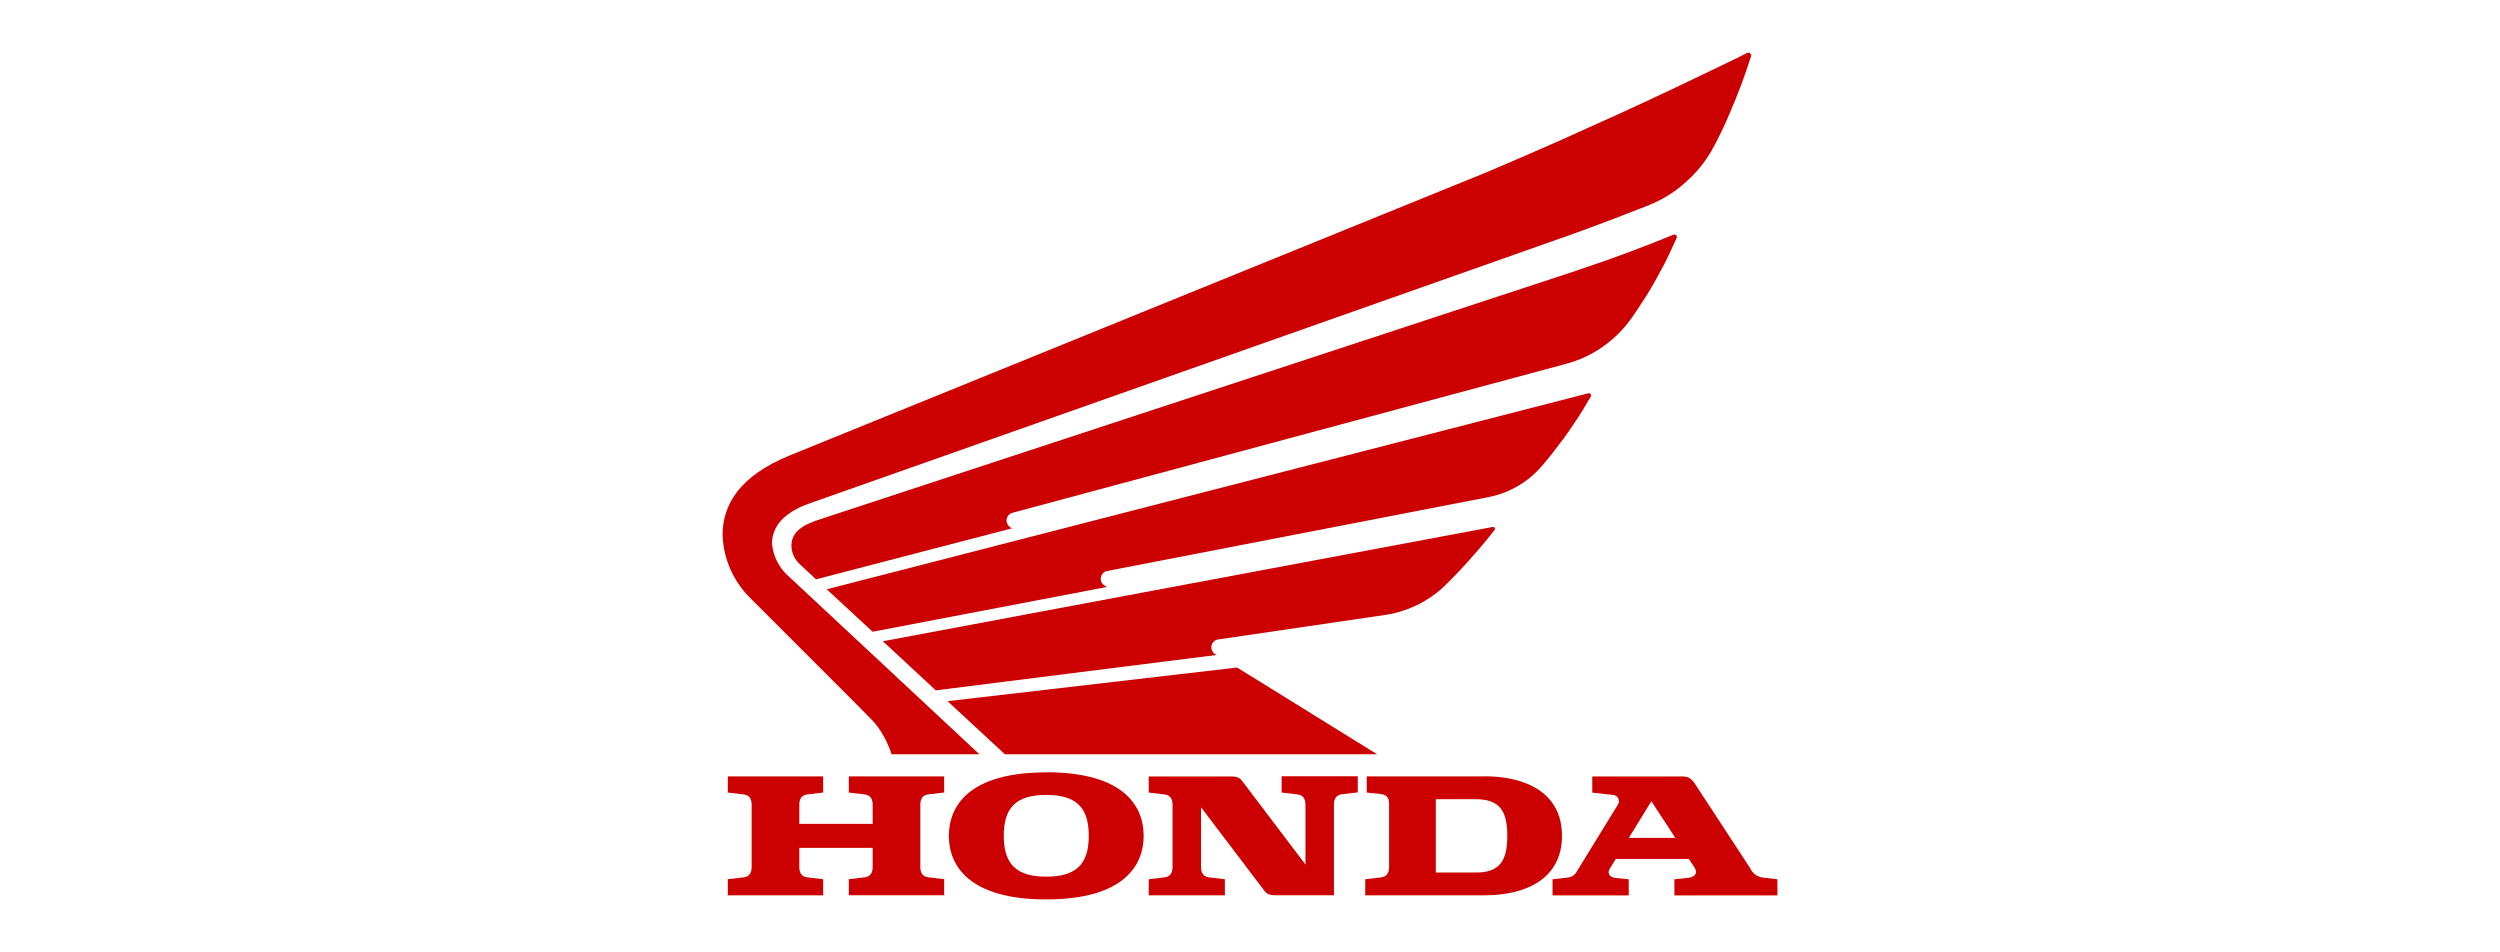
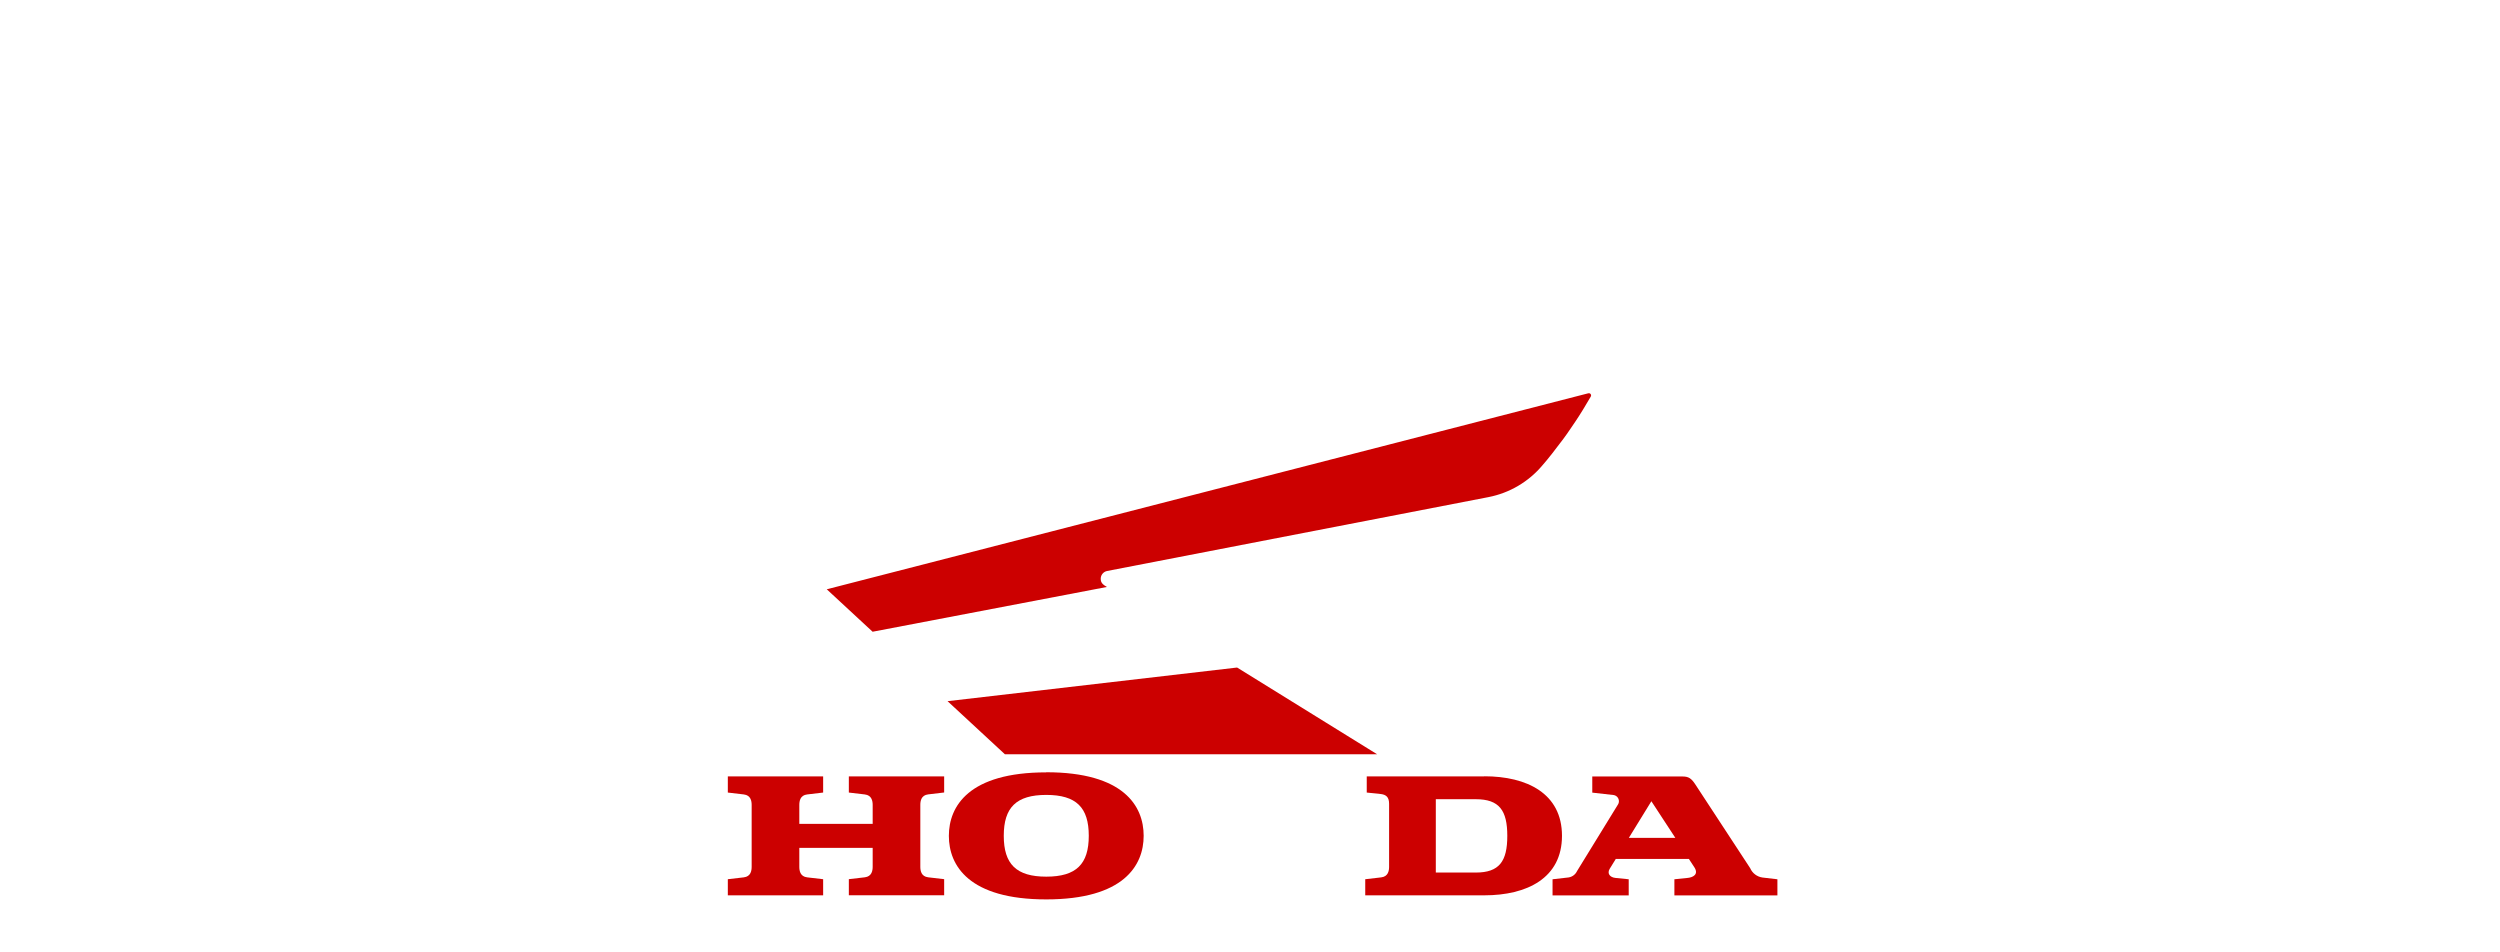
<svg xmlns="http://www.w3.org/2000/svg" version="1.1" id="レイヤー_1" x="0px" y="0px" width="575.061px" height="218.998px" viewBox="0 0 575.061 218.998" enable-background="new 0 0 575.061 218.998" xml:space="preserve">
  <path id="パス_20846_2_" fill="#CC0000" d="M195.253,182.307l3.661,0.432c1.639,0.184,1.823,1.555,1.823,2.432v4.334h-16.875  v-4.334c0-0.877,0.178-2.254,1.822-2.432l3.66-0.432v-3.709h-21.926v3.709l3.665,0.432c1.638,0.184,1.817,1.555,1.817,2.432v14.201  c0,0.877-0.173,2.252-1.817,2.441l-3.665,0.426v3.705h21.926v-3.705l-3.66-0.426c-1.645-0.184-1.822-1.561-1.822-2.441v-4.346  h16.875v4.336c0,0.875-0.184,2.252-1.823,2.441l-3.661,0.426v3.705h21.927v-3.705l-3.66-0.426c-1.645-0.184-1.823-1.561-1.823-2.441  V185.16c0-0.877,0.179-2.254,1.823-2.434l3.66-0.434v-3.705h-21.927V182.307z" />
  <path id="パス_20847_2_" fill="#CC0000" d="M341.452,178.598h-27.068v3.709l3.229,0.338c1.154,0.143,1.912,0.639,1.912,2.238  v14.494c0,0.875-0.184,2.252-1.822,2.441l-3.664,0.426v3.703h27.389c9.803,0,17.866-3.947,17.866-13.691  c0-9.74-8.063-13.693-17.866-13.693 M339.465,200.709h-9.193v-16.871h9.193c5.413,0,7.25,2.57,7.25,8.434  C346.715,198.133,344.878,200.709,339.465,200.709" />
  <path id="パス_20848_2_" fill="#CC0000" d="M405.405,201.852c-1.249-0.18-2.318-0.99-2.818-2.145l-12.621-19.271  c-0.906-1.387-1.564-1.824-2.906-1.824h-20.798v3.711l4.958,0.561c0.782,0.152,1.298,0.91,1.145,1.693  c-0.041,0.223-0.139,0.436-0.277,0.615l-9.322,15.164c-0.361,0.783-1.085,1.338-1.932,1.475l-3.711,0.424v3.703h17.52v-3.703  l-3.041-0.309c-1.287-0.133-1.976-1.01-1.343-2.08l1.407-2.283h16.82l1.238,1.887c1.095,1.66-0.282,2.344-1.477,2.467l-3.096,0.318  v3.703h23.696v-3.703L405.405,201.852z M374.676,192.725l5.18-8.422l5.509,8.422H374.676z" />
-   <path id="パス_20849_2_" fill="#CC0000" d="M294.809,182.307l3.664,0.432c1.641,0.184,1.818,1.555,1.818,2.432v13.695  l-14.478-19.109c-0.648-0.877-1.217-1.158-2.773-1.158h-18.802v3.709l3.66,0.432c1.64,0.184,1.813,1.555,1.813,2.432v14.201  c0,0.877-0.174,2.252-1.813,2.441l-3.66,0.426v3.705h17.509v-3.705l-3.66-0.426c-1.645-0.184-1.823-1.561-1.823-2.441V185.68  l14.479,19.09c0.654,0.877,1.219,1.158,2.773,1.158h13.324v-20.793c0-0.877,0.178-2.252,1.821-2.438l3.661-0.43v-3.705h-17.514  V182.307z" />
  <path id="パス_20850_2_" fill="#CC0000" d="M240.663,177.662c-17.806,0-22.402,7.785-22.402,14.609  c0,6.82,4.596,14.613,22.402,14.613c17.806,0,22.407-7.793,22.407-14.633c0-6.844-4.596-14.615-22.401-14.615 M240.668,201.652  c-6.906,0-9.778-2.896-9.778-9.4c0-6.506,2.873-9.404,9.778-9.404c6.904,0,9.777,2.893,9.777,9.404  C250.446,198.762,247.572,201.652,240.668,201.652" />
  <path id="パス_20851_2_" fill="#CC0000" d="M231.148,173.496l-13.186-12.209l66.599-7.738l32.204,19.947H231.148z" />
-   <path id="パス_20852_2_" fill="#CC0000" d="M343.368,121.213l-140.284,26.289l12.175,11.299l64.596-8.143  c-0.757-0.299-1.243-1.041-1.218-1.852c0.035-0.908,0.738-1.646,1.64-1.727c0.713-0.088,35.909-5.264,38.316-5.625  c4.973-0.729,9.613-2.932,13.323-6.33c0.837-0.754,3.675-3.635,5.498-5.666c1.293-1.445,2.219-2.5,3.002-3.414  c0.782-0.906,2.648-3.154,3.372-4.135c0.148-0.188,0.114-0.461-0.074-0.604c-0.094-0.078-0.223-0.109-0.347-0.09" />
  <path id="パス_20853_2_" fill="#CC0000" d="M365.334,90.469l-175.158,45.082l10.545,9.764l53.895-10.299  c-0.951-0.551-1.422-0.975-1.422-1.891c0-0.867,0.614-1.615,1.466-1.783l87.692-16.988c4.889-0.947,9.298-3.549,12.487-7.367  c1.164-1.297,3.224-3.961,4.745-6.002c1.139-1.525,2.095-3.021,2.857-4.121c0.768-1.1,2.68-4.23,3.473-5.637  c0.148-0.238,0.079-0.549-0.154-0.703c-0.129-0.08-0.287-0.1-0.43-0.055" />
-   <path id="パス_20854_2_" fill="#CC0000" d="M342.16,39.541c2.411-1.014,13.981-5.996,16.622-7.201  c2.536-1.17,10.327-4.65,13.185-5.939c3.155-1.422,12.378-5.748,13.765-6.412c6.479-3.102,14.488-6.92,16.127-7.797  c0.317-0.168,0.709-0.049,0.877,0.268c0.085,0.158,0.1,0.346,0.039,0.516c-1.392,4.398-3.01,8.723-4.854,12.957  c-1.278,3.09-2.744,6.107-4.389,9.023c-1.461,2.451-3.278,4.676-5.394,6.592c-2.531,2.395-5.487,4.285-8.718,5.584  c-1.853,0.723-5.482,2.154-7.904,3.084c-0.595,0.234-10.361,3.895-12.354,4.533l-172.824,61c-4.057,1.396-8.767,4.104-8.767,9.338  c0.302,3.012,1.773,5.785,4.097,7.721l43.615,40.689h-20.198c-0.451-1.406-1.036-2.768-1.759-4.059  c-0.877-1.672-2.026-3.182-3.397-4.482c-1.728-1.727-3.478-3.52-4.087-4.125l-23.036-23.041c-4.031-3.857-6.399-9.133-6.593-14.709  c0-6.936,3.839-13.543,15.296-18.258L342.16,39.541z" />
-   <path id="パス_20855_2_" fill="#CC0000" d="M361.204,62.727c2.387-0.797,6.722-2.277,7.881-2.689  c1.154-0.412,5.621-2.029,6.418-2.348c3.215-1.223,6.256-2.379,9.367-3.693c0.51-0.195,1.016,0.188,0.797,0.736  c-0.365,0.877-2.363,5.146-2.918,6.166c-1.42,2.631-2.684,5.033-4.125,7.262c-1.264,1.961-3.14,4.898-4.254,6.24  c-1.77,2.234-3.879,4.17-6.256,5.746c-2.423,1.609-5.092,2.809-7.9,3.551l-127.353,34.262c-0.787,0.227-1.331,0.945-1.337,1.762  c0.035,0.803,0.545,1.508,1.293,1.799L187.7,133.256l-3.695-3.445c-1.199-1.076-1.906-2.596-1.961-4.205  c0-3.312,2.59-4.859,6.592-6.162L361.204,62.727z" />
</svg>